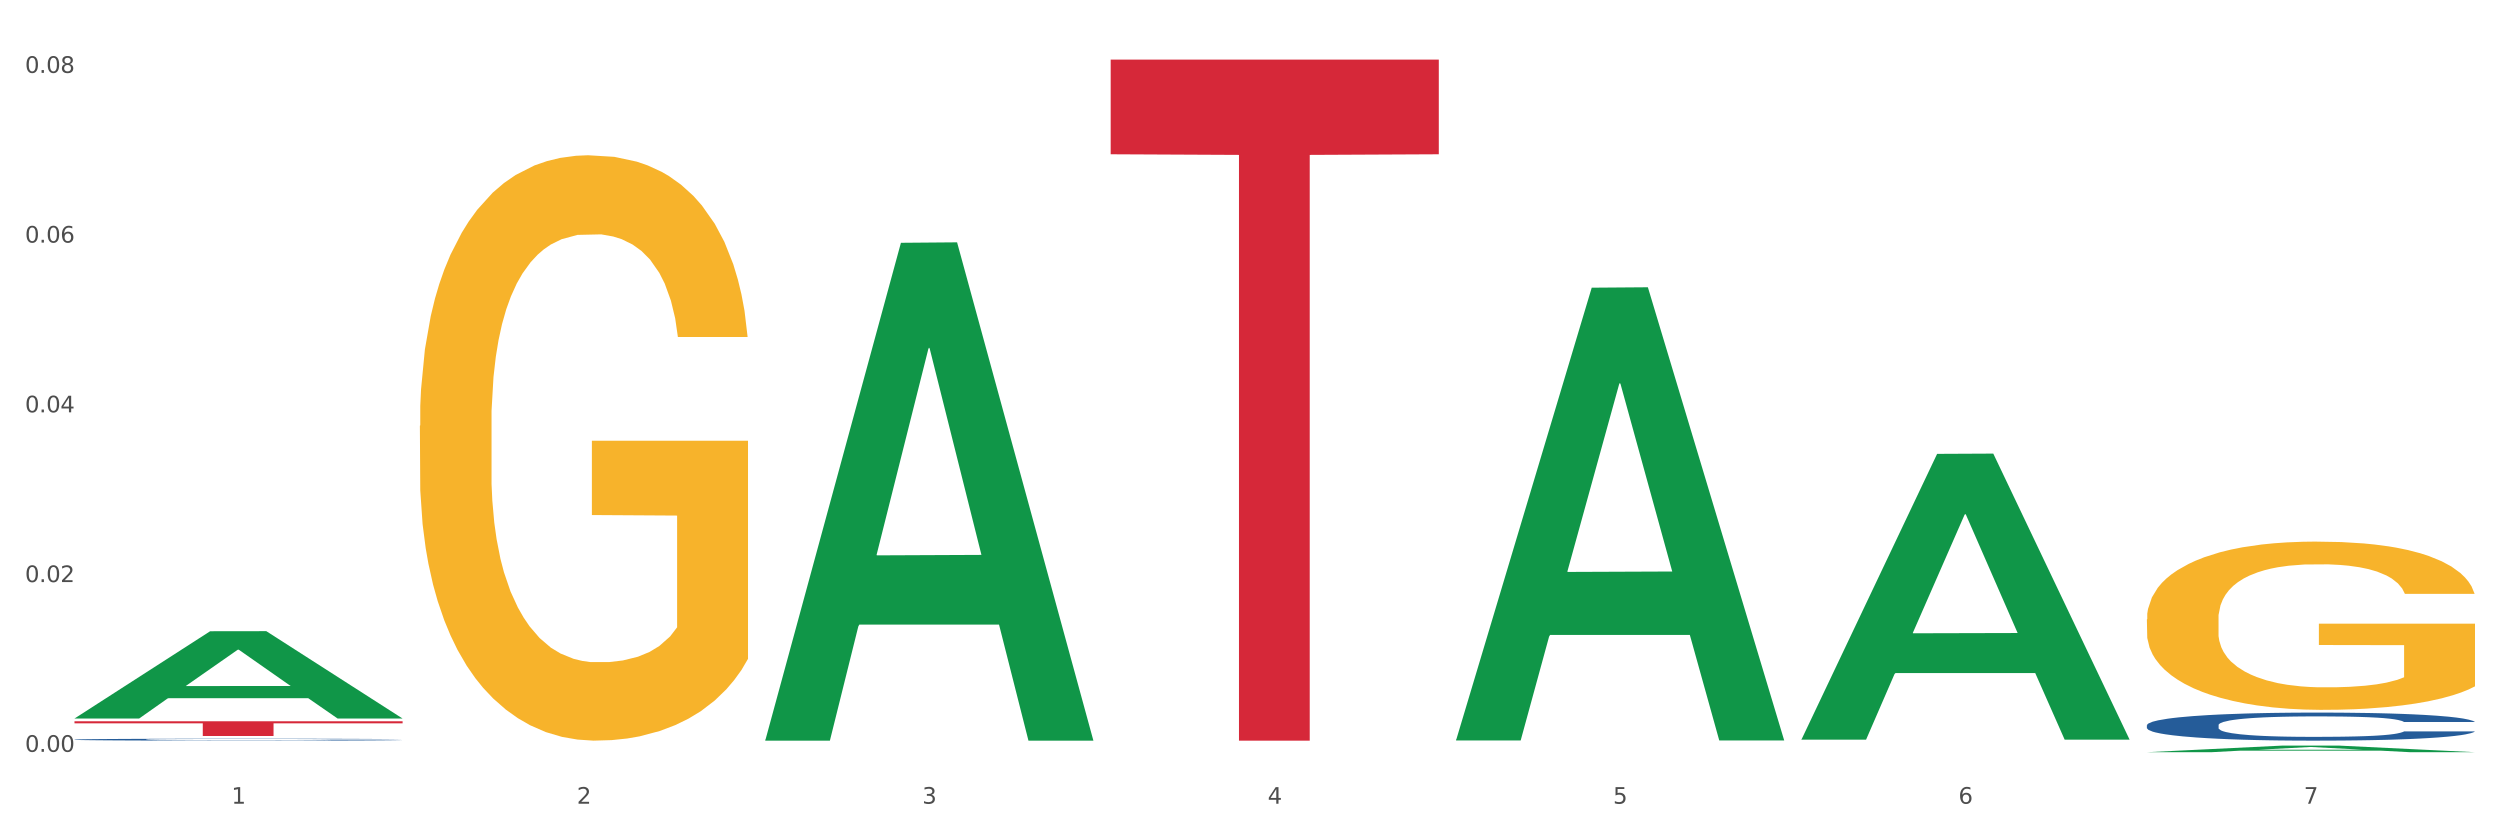
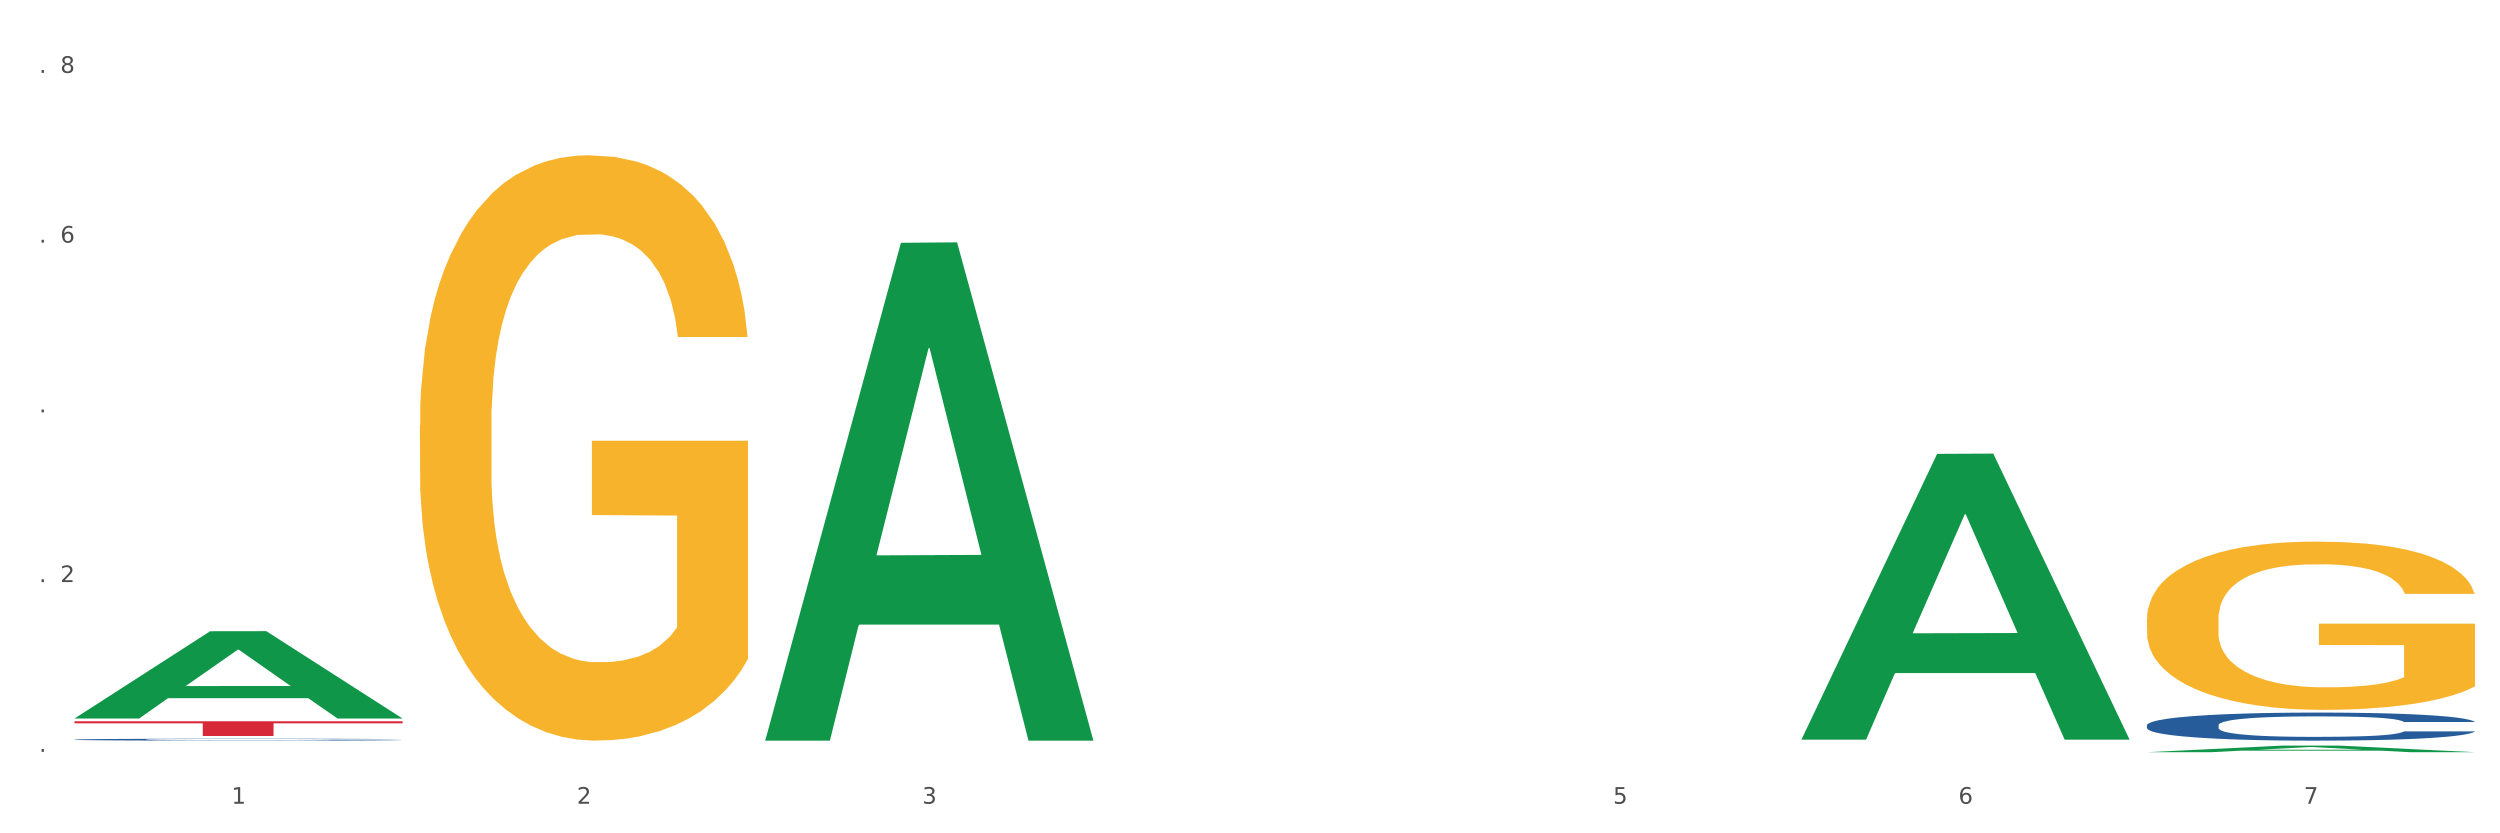
<svg xmlns="http://www.w3.org/2000/svg" xmlns:xlink="http://www.w3.org/1999/xlink" width="1080pt" height="360pt" viewBox="0 0 1080 360" version="1.1">
  <rect x="0" y="0" width="1080" height="360" fill="#333333" stroke="none" />
  <defs>
    <style type="text/css">*{stroke-linejoin: round; stroke-linecap: butt}</style>
  </defs>
  <g id="figure_1">
    <g id="patch_1">
      <path d="M 0 360  L 1080 360  L 1080 0  L 0 0  z " style="fill: #ffffff; stroke: #ffffff; stroke-linejoin: miter" />
    </g>
    <g id="axes_1">
      <g id="matplotlib.axis_1">
        <g id="xtick_1">
          <g id="text_1">
            <g style="fill: #4d4d4d" transform="translate(99.997 347.204) scale(0.096 -0.096)">
              <defs>
                <path id="DejaVuSans-31" d="M 794 531  L 1825 531  L 1825 4091  L 703 3866  L 703 4441  L 1819 4666  L 2450 4666  L 2450 531  L 3481 531  L 3481 0  L 794 0  L 794 531  z " transform="scale(0.016)" />
              </defs>
              <use xlink:href="#DejaVuSans-31" />
            </g>
          </g>
        </g>
        <g id="xtick_2">
          <g id="text_2">
            <g style="fill: #4d4d4d" transform="translate(249.209 347.204) scale(0.096 -0.096)">
              <defs>
                <path id="DejaVuSans-32" d="M 1228 531  L 3431 531  L 3431 0  L 469 0  L 469 531  Q 828 903 1448 1529  Q 2069 2156 2228 2338  Q 2531 2678 2651 2914  Q 2772 3150 2772 3378  Q 2772 3750 2511 3984  Q 2250 4219 1831 4219  Q 1534 4219 1204 4116  Q 875 4013 500 3803  L 500 4441  Q 881 4594 1212 4672  Q 1544 4750 1819 4750  Q 2544 4750 2975 4387  Q 3406 4025 3406 3419  Q 3406 3131 3298 2873  Q 3191 2616 2906 2266  Q 2828 2175 2409 1742  Q 1991 1309 1228 531  z " transform="scale(0.016)" />
              </defs>
              <use xlink:href="#DejaVuSans-32" />
            </g>
          </g>
        </g>
        <g id="xtick_3">
          <g id="text_3">
            <g style="fill: #4d4d4d" transform="translate(398.421 347.204) scale(0.096 -0.096)">
              <defs>
                <path id="DejaVuSans-33" d="M 2597 2516  Q 3050 2419 3304 2112  Q 3559 1806 3559 1356  Q 3559 666 3084 287  Q 2609 -91 1734 -91  Q 1441 -91 1130 -33  Q 819 25 488 141  L 488 750  Q 750 597 1062 519  Q 1375 441 1716 441  Q 2309 441 2620 675  Q 2931 909 2931 1356  Q 2931 1769 2642 2001  Q 2353 2234 1838 2234  L 1294 2234  L 1294 2753  L 1863 2753  Q 2328 2753 2575 2939  Q 2822 3125 2822 3475  Q 2822 3834 2567 4026  Q 2313 4219 1838 4219  Q 1578 4219 1281 4162  Q 984 4106 628 3988  L 628 4550  Q 988 4650 1302 4700  Q 1616 4750 1894 4750  Q 2613 4750 3031 4423  Q 3450 4097 3450 3541  Q 3450 3153 3228 2886  Q 3006 2619 2597 2516  z " transform="scale(0.016)" />
              </defs>
              <use xlink:href="#DejaVuSans-33" />
            </g>
          </g>
        </g>
        <g id="xtick_4">
          <g id="text_4">
            <g style="fill: #4d4d4d" transform="translate(547.634 347.204) scale(0.096 -0.096)">
              <defs>
-                 <path id="DejaVuSans-34" d="M 2419 4116  L 825 1625  L 2419 1625  L 2419 4116  z M 2253 4666  L 3047 4666  L 3047 1625  L 3713 1625  L 3713 1100  L 3047 1100  L 3047 0  L 2419 0  L 2419 1100  L 313 1100  L 313 1709  L 2253 4666  z " transform="scale(0.016)" />
-               </defs>
+                 </defs>
              <use xlink:href="#DejaVuSans-34" />
            </g>
          </g>
        </g>
        <g id="xtick_5">
          <g id="text_5">
            <g style="fill: #4d4d4d" transform="translate(696.846 347.204) scale(0.096 -0.096)">
              <defs>
                <path id="DejaVuSans-35" d="M 691 4666  L 3169 4666  L 3169 4134  L 1269 4134  L 1269 2991  Q 1406 3038 1543 3061  Q 1681 3084 1819 3084  Q 2600 3084 3056 2656  Q 3513 2228 3513 1497  Q 3513 744 3044 326  Q 2575 -91 1722 -91  Q 1428 -91 1123 -41  Q 819 9 494 109  L 494 744  Q 775 591 1075 516  Q 1375 441 1709 441  Q 2250 441 2565 725  Q 2881 1009 2881 1497  Q 2881 1984 2565 2268  Q 2250 2553 1709 2553  Q 1456 2553 1204 2497  Q 953 2441 691 2322  L 691 4666  z " transform="scale(0.016)" />
              </defs>
              <use xlink:href="#DejaVuSans-35" />
            </g>
          </g>
        </g>
        <g id="xtick_6">
          <g id="text_6">
            <g style="fill: #4d4d4d" transform="translate(846.058 347.204) scale(0.096 -0.096)">
              <defs>
                <path id="DejaVuSans-36" d="M 2113 2584  Q 1688 2584 1439 2293  Q 1191 2003 1191 1497  Q 1191 994 1439 701  Q 1688 409 2113 409  Q 2538 409 2786 701  Q 3034 994 3034 1497  Q 3034 2003 2786 2293  Q 2538 2584 2113 2584  z M 3366 4563  L 3366 3988  Q 3128 4100 2886 4159  Q 2644 4219 2406 4219  Q 1781 4219 1451 3797  Q 1122 3375 1075 2522  Q 1259 2794 1537 2939  Q 1816 3084 2150 3084  Q 2853 3084 3261 2657  Q 3669 2231 3669 1497  Q 3669 778 3244 343  Q 2819 -91 2113 -91  Q 1303 -91 875 529  Q 447 1150 447 2328  Q 447 3434 972 4092  Q 1497 4750 2381 4750  Q 2619 4750 2861 4703  Q 3103 4656 3366 4563  z " transform="scale(0.016)" />
              </defs>
              <use xlink:href="#DejaVuSans-36" />
            </g>
          </g>
        </g>
        <g id="xtick_7">
          <g id="text_7">
            <g style="fill: #4d4d4d" transform="translate(995.27 347.204) scale(0.096 -0.096)">
              <defs>
                <path id="DejaVuSans-37" d="M 525 4666  L 3525 4666  L 3525 4397  L 1831 0  L 1172 0  L 2766 4134  L 525 4134  L 525 4666  z " transform="scale(0.016)" />
              </defs>
              <use xlink:href="#DejaVuSans-37" />
            </g>
          </g>
        </g>
        <g id="xtick_8" />
        <g id="xtick_9" />
        <g id="xtick_10" />
        <g id="xtick_11" />
        <g id="xtick_12" />
        <g id="xtick_13" />
      </g>
      <g id="matplotlib.axis_2">
        <g id="ytick_1">
          <g id="text_8">
            <g style="fill: #4d4d4d" transform="translate(10.8 324.789) scale(0.096 -0.096)">
              <defs>
-                 <path id="DejaVuSans-30" d="M 2034 4250  Q 1547 4250 1301 3770  Q 1056 3291 1056 2328  Q 1056 1369 1301 889  Q 1547 409 2034 409  Q 2525 409 2770 889  Q 3016 1369 3016 2328  Q 3016 3291 2770 3770  Q 2525 4250 2034 4250  z M 2034 4750  Q 2819 4750 3233 4129  Q 3647 3509 3647 2328  Q 3647 1150 3233 529  Q 2819 -91 2034 -91  Q 1250 -91 836 529  Q 422 1150 422 2328  Q 422 3509 836 4129  Q 1250 4750 2034 4750  z " transform="scale(0.016)" />
                <path id="DejaVuSans-2e" d="M 684 794  L 1344 794  L 1344 0  L 684 0  L 684 794  z " transform="scale(0.016)" />
              </defs>
              <use xlink:href="#DejaVuSans-30" />
              <use xlink:href="#DejaVuSans-2e" transform="translate(63.623 0)" />
              <use xlink:href="#DejaVuSans-30" transform="translate(95.41 0)" />
              <use xlink:href="#DejaVuSans-30" transform="translate(159.033 0)" />
            </g>
          </g>
        </g>
        <g id="ytick_2">
          <g id="text_9">
            <g style="fill: #4d4d4d" transform="translate(10.8 251.462) scale(0.096 -0.096)">
              <use xlink:href="#DejaVuSans-30" />
              <use xlink:href="#DejaVuSans-2e" transform="translate(63.623 0)" />
              <use xlink:href="#DejaVuSans-30" transform="translate(95.41 0)" />
              <use xlink:href="#DejaVuSans-32" transform="translate(159.033 0)" />
            </g>
          </g>
        </g>
        <g id="ytick_3">
          <g id="text_10">
            <g style="fill: #4d4d4d" transform="translate(10.8 178.135) scale(0.096 -0.096)">
              <use xlink:href="#DejaVuSans-30" />
              <use xlink:href="#DejaVuSans-2e" transform="translate(63.623 0)" />
              <use xlink:href="#DejaVuSans-30" transform="translate(95.41 0)" />
              <use xlink:href="#DejaVuSans-34" transform="translate(159.033 0)" />
            </g>
          </g>
        </g>
        <g id="ytick_4">
          <g id="text_11">
            <g style="fill: #4d4d4d" transform="translate(10.8 104.808) scale(0.096 -0.096)">
              <use xlink:href="#DejaVuSans-30" />
              <use xlink:href="#DejaVuSans-2e" transform="translate(63.623 0)" />
              <use xlink:href="#DejaVuSans-30" transform="translate(95.41 0)" />
              <use xlink:href="#DejaVuSans-36" transform="translate(159.033 0)" />
            </g>
          </g>
        </g>
        <g id="ytick_5">
          <g id="text_12">
            <g style="fill: #4d4d4d" transform="translate(10.8 31.481) scale(0.096 -0.096)">
              <defs>
                <path id="DejaVuSans-38" d="M 2034 2216  Q 1584 2216 1326 1975  Q 1069 1734 1069 1313  Q 1069 891 1326 650  Q 1584 409 2034 409  Q 2484 409 2743 651  Q 3003 894 3003 1313  Q 3003 1734 2745 1975  Q 2488 2216 2034 2216  z M 1403 2484  Q 997 2584 770 2862  Q 544 3141 544 3541  Q 544 4100 942 4425  Q 1341 4750 2034 4750  Q 2731 4750 3128 4425  Q 3525 4100 3525 3541  Q 3525 3141 3298 2862  Q 3072 2584 2669 2484  Q 3125 2378 3379 2068  Q 3634 1759 3634 1313  Q 3634 634 3220 271  Q 2806 -91 2034 -91  Q 1263 -91 848 271  Q 434 634 434 1313  Q 434 1759 690 2068  Q 947 2378 1403 2484  z M 1172 3481  Q 1172 3119 1398 2916  Q 1625 2713 2034 2713  Q 2441 2713 2670 2916  Q 2900 3119 2900 3481  Q 2900 3844 2670 4047  Q 2441 4250 2034 4250  Q 1625 4250 1398 4047  Q 1172 3844 1172 3481  z " transform="scale(0.016)" />
              </defs>
              <use xlink:href="#DejaVuSans-30" />
              <use xlink:href="#DejaVuSans-2e" transform="translate(63.623 0)" />
              <use xlink:href="#DejaVuSans-30" transform="translate(95.41 0)" />
              <use xlink:href="#DejaVuSans-38" transform="translate(159.033 0)" />
            </g>
          </g>
        </g>
        <g id="ytick_6" />
        <g id="ytick_7" />
        <g id="ytick_8" />
        <g id="ytick_9" />
      </g>
      <g id="PolyCollection_1">
        <path d="M 32.175 310.347  L 32.321 310.311  L 90.775 272.695  L 115.034 272.66  L 173.927 310.418  L 145.869 310.418  L 133.155 301.625  L 72.801 301.625  L 72.362 301.767  L 60.087 310.418  L 32.175 310.418  L 32.175 310.347  L 80.4 296.378  L 125.556 296.343  L 103.197 280.708  L 102.905 280.637  L 102.612 280.743  L 80.254 296.343  L 80.4 296.378  L 32.175 310.347  z " clip-path="url(#p31c0456f2e)" style="fill: #109648" />
        <path d="M 330.599 319.556  L 330.746 319.354  L 389.2 104.888  L 413.458 104.686  L 472.351 319.96  L 444.293 319.96  L 431.579 269.831  L 371.225 269.831  L 370.787 270.639  L 358.511 319.96  L 330.599 319.96  L 330.599 319.556  L 378.824 239.915  L 423.98 239.713  L 401.621 150.571  L 401.329 150.167  L 401.037 150.773  L 378.678 239.713  L 378.824 239.915  L 330.599 319.556  z " clip-path="url(#p31c0456f2e)" style="fill: #109648" />
-         <path d="M 629.024 319.501  L 629.17 319.318  L 687.624 124.281  L 711.883 124.097  L 770.776 319.869  L 742.717 319.869  L 730.004 274.281  L 669.65 274.281  L 669.211 275.016  L 656.936 319.869  L 629.024 319.869  L 629.024 319.501  L 677.249 247.075  L 722.405 246.891  L 700.046 165.825  L 699.754 165.457  L 699.461 166.009  L 677.103 246.891  L 677.249 247.075  L 629.024 319.501  z " clip-path="url(#p31c0456f2e)" style="fill: #109648" />
        <path d="M 778.236 319.294  L 778.382 319.178  L 836.837 196.071  L 861.095 195.955  L 919.988 319.526  L 891.93 319.526  L 879.216 290.751  L 818.862 290.751  L 818.423 291.215  L 806.148 319.526  L 778.236 319.526  L 778.236 319.294  L 826.461 273.579  L 871.617 273.463  L 849.258 222.294  L 848.966 222.062  L 848.674 222.41  L 826.315 273.463  L 826.461 273.579  L 778.236 319.294  z " clip-path="url(#p31c0456f2e)" style="fill: #109648" />
        <path d="M 927.448 324.944  L 927.595 324.941  L 986.049 322.095  L 1010.307 322.093  L 1069.2 324.95  L 1041.142 324.95  L 1028.428 324.284  L 968.074 324.284  L 967.636 324.295  L 955.36 324.95  L 927.448 324.95  L 927.448 324.944  L 975.673 323.887  L 1020.829 323.885  L 998.47 322.702  L 998.178 322.696  L 997.886 322.704  L 975.527 323.885  L 975.673 323.887  L 927.448 324.944  z " clip-path="url(#p31c0456f2e)" style="fill: #109648" />
        <path d="M 927.448 313.285  L 927.616 313.274  L 927.616 312.964  L 928.119 312.543  L 929.962 311.768  L 932.307 311.181  L 936.329 310.495  L 938.507 310.207  L 941.355 309.886  L 947.22 309.366  L 953.922 308.923  L 958.614 308.679  L 962.132 308.525  L 970.007 308.248  L 974.531 308.126  L 979.223 308.026  L 983.244 307.96  L 989.946 307.882  L 995.308 307.849  L 1001.508 307.838  L 1006.702 307.849  L 1013.572 307.893  L 1023.625 308.026  L 1027.479 308.104  L 1032.673 308.237  L 1038.035 308.414  L 1042.391 308.591  L 1047.418 308.846  L 1052.612 309.178  L 1057.639 309.598  L 1061.157 309.986  L 1064.006 310.395  L 1066.519 310.894  L 1068.362 311.436  L 1069.2 311.89  L 1038.537 311.89  L 1037.7 311.48  L 1036.024 311.038  L 1034.349 310.739  L 1032.505 310.495  L 1029.657 310.218  L 1027.144 310.041  L 1022.955 309.831  L 1019.101 309.698  L 1015.917 309.62  L 1012.064 309.554  L 1003.854 309.488  L 997.989 309.488  L 994.303 309.51  L 989.779 309.565  L 985.925 309.643  L 981.401 309.775  L 977.882 309.919  L 974.364 310.108  L 972.353 310.24  L 969.337 310.484  L 967.326 310.683  L 964.646 311.026  L 963.138 311.27  L 960.457 311.901  L 959.284 312.366  L 958.781 312.687  L 958.446 313.041  L 958.446 314.768  L 959.451 315.543  L 960.289 315.875  L 961.63 316.252  L 964.143 316.739  L 967.829 317.215  L 971.683 317.558  L 974.866 317.768  L 977.882 317.923  L 980.898 318.045  L 984.585 318.156  L 987.601 318.222  L 992.125 318.289  L 997.486 318.322  L 1001.675 318.322  L 1010.221 318.267  L 1014.074 318.211  L 1017.761 318.134  L 1021.782 318.012  L 1024.965 317.879  L 1026.809 317.779  L 1029.825 317.569  L 1032.17 317.348  L 1034.181 317.093  L 1035.521 316.872  L 1037.029 316.54  L 1038.202 316.163  L 1038.537 315.964  L 1069.2 315.964  L 1068.53 316.362  L 1067.357 316.75  L 1065.011 317.27  L 1063.168 317.569  L 1060.32 317.934  L 1057.304 318.244  L 1053.115 318.588  L 1049.261 318.842  L 1045.24 319.064  L 1040.883 319.263  L 1033.008 319.54  L 1030.16 319.617  L 1024.128 319.75  L 1019.436 319.827  L 1012.566 319.905  L 1005.529 319.949  L 998.157 319.96  L 991.622 319.938  L 984.417 319.872  L 979.893 319.805  L 974.866 319.706  L 969.002 319.551  L 963.473 319.363  L 958.279 319.141  L 953.419 318.886  L 948.895 318.599  L 943.031 318.123  L 938.675 317.658  L 935.491 317.226  L 933.313 316.861  L 931.135 316.396  L 929.962 316.075  L 928.119 315.3  L 927.448 314.58  L 927.448 313.285  z " clip-path="url(#p31c0456f2e)" style="fill: #255c99" />
        <path d="M 32.175 319.498  L 32.343 319.497  L 32.343 319.476  L 32.845 319.447  L 34.688 319.393  L 37.034 319.352  L 41.055 319.305  L 43.234 319.285  L 46.082 319.263  L 51.947 319.227  L 58.649 319.196  L 63.34 319.179  L 66.859 319.168  L 74.734 319.149  L 79.258 319.141  L 83.95 319.134  L 87.971 319.129  L 94.673 319.124  L 100.035 319.122  L 106.234 319.121  L 111.429 319.122  L 118.298 319.125  L 128.352 319.134  L 132.205 319.139  L 137.4 319.148  L 142.761 319.161  L 147.118 319.173  L 152.144 319.191  L 157.339 319.214  L 162.365 319.243  L 165.884 319.27  L 168.732 319.298  L 171.246 319.332  L 173.089 319.37  L 173.927 319.401  L 143.264 319.401  L 142.426 319.373  L 140.751 319.342  L 139.075 319.322  L 137.232 319.305  L 134.384 319.286  L 131.87 319.273  L 127.681 319.259  L 123.828 319.25  L 120.644 319.244  L 116.79 319.24  L 108.58 319.235  L 102.716 319.235  L 99.029 319.237  L 94.505 319.24  L 90.652 319.246  L 86.128 319.255  L 82.609 319.265  L 79.09 319.278  L 77.08 319.287  L 74.064 319.304  L 72.053 319.318  L 69.372 319.342  L 67.864 319.358  L 65.183 319.402  L 64.01 319.434  L 63.508 319.457  L 63.173 319.481  L 63.173 319.601  L 64.178 319.654  L 65.016 319.677  L 66.356 319.703  L 68.87 319.737  L 72.556 319.77  L 76.41 319.794  L 79.593 319.809  L 82.609 319.819  L 85.625 319.828  L 89.311 319.835  L 92.327 319.84  L 96.851 319.845  L 102.213 319.847  L 106.402 319.847  L 114.947 319.843  L 118.801 319.839  L 122.487 319.834  L 126.509 319.825  L 129.692 319.816  L 131.535 319.809  L 134.551 319.795  L 136.897 319.779  L 138.908 319.762  L 140.248 319.746  L 141.756 319.723  L 142.929 319.697  L 143.264 319.684  L 173.927 319.684  L 173.256 319.711  L 172.084 319.738  L 169.738 319.774  L 167.895 319.795  L 165.046 319.82  L 162.03 319.841  L 157.841 319.865  L 153.988 319.883  L 149.966 319.898  L 145.61 319.912  L 137.735 319.931  L 134.886 319.937  L 128.854 319.946  L 124.163 319.951  L 117.293 319.956  L 110.256 319.96  L 102.883 319.96  L 96.349 319.959  L 89.144 319.954  L 84.62 319.95  L 79.593 319.943  L 73.729 319.932  L 68.199 319.919  L 63.005 319.904  L 58.146 319.886  L 53.622 319.866  L 47.758 319.833  L 43.401 319.801  L 40.218 319.771  L 38.039 319.746  L 35.861 319.713  L 34.688 319.691  L 32.845 319.638  L 32.175 319.588  L 32.175 319.498  z " clip-path="url(#p31c0456f2e)" style="fill: #255c99" />
        <path d="M 181.387 183.927  L 181.555 183.696  L 181.555 175.382  L 181.889 168.222  L 183.563 150.901  L 186.073 136.581  L 187.914 128.96  L 189.755 122.724  L 191.931 116.488  L 194.608 110.021  L 199.462 100.552  L 202.474 95.702  L 206.156 90.621  L 212.85 83.23  L 217.704 79.073  L 222.724 75.609  L 230.925 71.452  L 236.28 69.604  L 241.971 68.218  L 248.832 67.294  L 254.02 67.064  L 265.401 67.756  L 275.107 69.835  L 279.793 71.452  L 285.818 74.223  L 288.998 76.071  L 294.186 79.766  L 299.541 84.616  L 303.223 88.773  L 308.746 96.626  L 312.93 104.478  L 316.779 114.179  L 318.788 120.876  L 320.294 127.112  L 321.633 134.272  L 322.971 145.589  L 292.847 145.589  L 291.676 137.505  L 289.835 129.884  L 287.157 122.493  L 284.814 117.874  L 280.797 112.1  L 277.116 108.405  L 273.266 105.633  L 268.58 103.324  L 264.899 102.169  L 259.71 101.245  L 249.502 101.476  L 242.64 103.324  L 237.954 105.633  L 234.942 107.712  L 232.264 110.021  L 229.251 113.255  L 225.737 118.105  L 223.227 122.493  L 220.716 128.036  L 218.708 133.579  L 216.867 140.046  L 215.361 146.974  L 214.189 154.134  L 213.185 162.91  L 212.348 177.46  L 212.348 209.101  L 212.683 216.261  L 213.52 225.73  L 214.524 232.89  L 216.198 241.435  L 217.704 247.209  L 220.549 255.524  L 223.729 262.452  L 226.239 266.84  L 228.749 270.536  L 233.101 275.617  L 237.954 279.774  L 242.138 282.314  L 247.828 284.624  L 251.677 285.548  L 255.024 286.01  L 263.225 286.01  L 269.082 285.317  L 275.609 283.7  L 280.63 281.622  L 284.814 279.081  L 289.5 274.924  L 292.512 270.998  L 292.512 222.728  L 255.694 222.497  L 255.694 190.394  L 323.139 190.394  L 323.139 284.624  L 320.294 289.474  L 317.114 293.862  L 313.767 297.789  L 308.746 302.639  L 302.721 307.258  L 297.366 310.491  L 291.676 313.263  L 284.981 315.803  L 276.279 318.113  L 270.923 319.036  L 264.229 319.729  L 256.363 319.96  L 249.502 319.498  L 242.807 318.344  L 235.778 316.265  L 228.917 313.263  L 223.729 310.26  L 218.541 306.565  L 213.018 301.715  L 208.666 297.096  L 205.319 292.938  L 201.637 287.626  L 197.621 280.698  L 194.608 274.462  L 191.931 267.995  L 189.086 259.681  L 187.077 252.521  L 185.069 243.514  L 183.898 236.816  L 182.559 226.423  L 181.555 211.873  L 181.387 183.927  z " clip-path="url(#p31c0456f2e)" style="fill: #f7b32b" />
        <path d="M 927.448 267.558  L 927.616 267.492  L 927.616 265.102  L 927.95 263.044  L 929.624 258.066  L 932.134 253.95  L 933.975 251.76  L 935.816 249.967  L 937.992 248.175  L 940.67 246.317  L 945.523 243.595  L 948.535 242.201  L 952.217 240.741  L 958.912 238.616  L 963.765 237.422  L 968.786 236.426  L 976.986 235.231  L 982.342 234.7  L 988.032 234.302  L 994.893 234.036  L 1000.081 233.97  L 1011.462 234.169  L 1021.168 234.766  L 1025.854 235.231  L 1031.879 236.028  L 1035.059 236.559  L 1040.247 237.621  L 1045.603 239.015  L 1049.284 240.209  L 1054.807 242.466  L 1058.991 244.723  L 1062.84 247.511  L 1064.849 249.436  L 1066.355 251.229  L 1067.694 253.286  L 1069.033 256.539  L 1038.908 256.539  L 1037.737 254.216  L 1035.896 252.025  L 1033.218 249.901  L 1030.875 248.573  L 1026.859 246.914  L 1023.177 245.852  L 1019.328 245.055  L 1014.642 244.391  L 1010.96 244.06  L 1005.772 243.794  L 995.563 243.86  L 988.701 244.391  L 984.015 245.055  L 981.003 245.653  L 978.325 246.317  L 975.313 247.246  L 971.798 248.64  L 969.288 249.901  L 966.777 251.494  L 964.769 253.087  L 962.928 254.946  L 961.422 256.937  L 960.25 258.995  L 959.246 261.518  L 958.409 265.7  L 958.409 274.794  L 958.744 276.852  L 959.581 279.573  L 960.585 281.631  L 962.259 284.087  L 963.765 285.747  L 966.61 288.136  L 969.79 290.128  L 972.3 291.389  L 974.81 292.451  L 979.162 293.912  L 984.015 295.106  L 988.199 295.837  L 993.889 296.5  L 997.738 296.766  L 1001.086 296.899  L 1009.286 296.899  L 1015.144 296.7  L 1021.671 296.235  L 1026.691 295.637  L 1030.875 294.907  L 1035.561 293.712  L 1038.574 292.584  L 1038.574 278.71  L 1001.755 278.644  L 1001.755 269.417  L 1069.2 269.417  L 1069.2 296.5  L 1066.355 297.894  L 1063.175 299.156  L 1059.828 300.284  L 1054.807 301.678  L 1048.782 303.006  L 1043.427 303.935  L 1037.737 304.732  L 1031.043 305.462  L 1022.34 306.126  L 1016.985 306.391  L 1010.29 306.59  L 1002.424 306.657  L 995.563 306.524  L 988.869 306.192  L 981.839 305.595  L 974.978 304.732  L 969.79 303.869  L 964.602 302.807  L 959.079 301.413  L 954.728 300.085  L 951.38 298.89  L 947.699 297.363  L 943.682 295.372  L 940.67 293.58  L 937.992 291.721  L 935.147 289.331  L 933.139 287.273  L 931.13 284.685  L 929.959 282.76  L 928.62 279.772  L 927.616 275.59  L 927.448 267.558  z " clip-path="url(#p31c0456f2e)" style="fill: #f7b32b" />
        <path d="M 32.175 311.599  L 173.927 311.599  L 173.927 312.48  L 118.167 312.486  L 118.167 317.939  L 87.599 317.939  L 87.599 312.486  L 32.175 312.48  L 32.175 311.605  L 32.175 311.599  z " clip-path="url(#p31c0456f2e)" style="fill: #d62839" />
-         <path d="M 479.812 25.759  L 621.563 25.759  L 621.563 66.644  L 565.803 66.92  L 565.803 319.96  L 535.236 319.96  L 535.236 66.92  L 479.812 66.644  L 479.812 26.036  L 479.812 25.759  z " clip-path="url(#p31c0456f2e)" style="fill: #d62839" />
      </g>
    </g>
  </g>
  <defs>
    <clipPath id="p31c0456f2e">
      <rect x="32.175" y="10.8" width="1037.025" height="329.109" />
    </clipPath>
  </defs>
</svg>